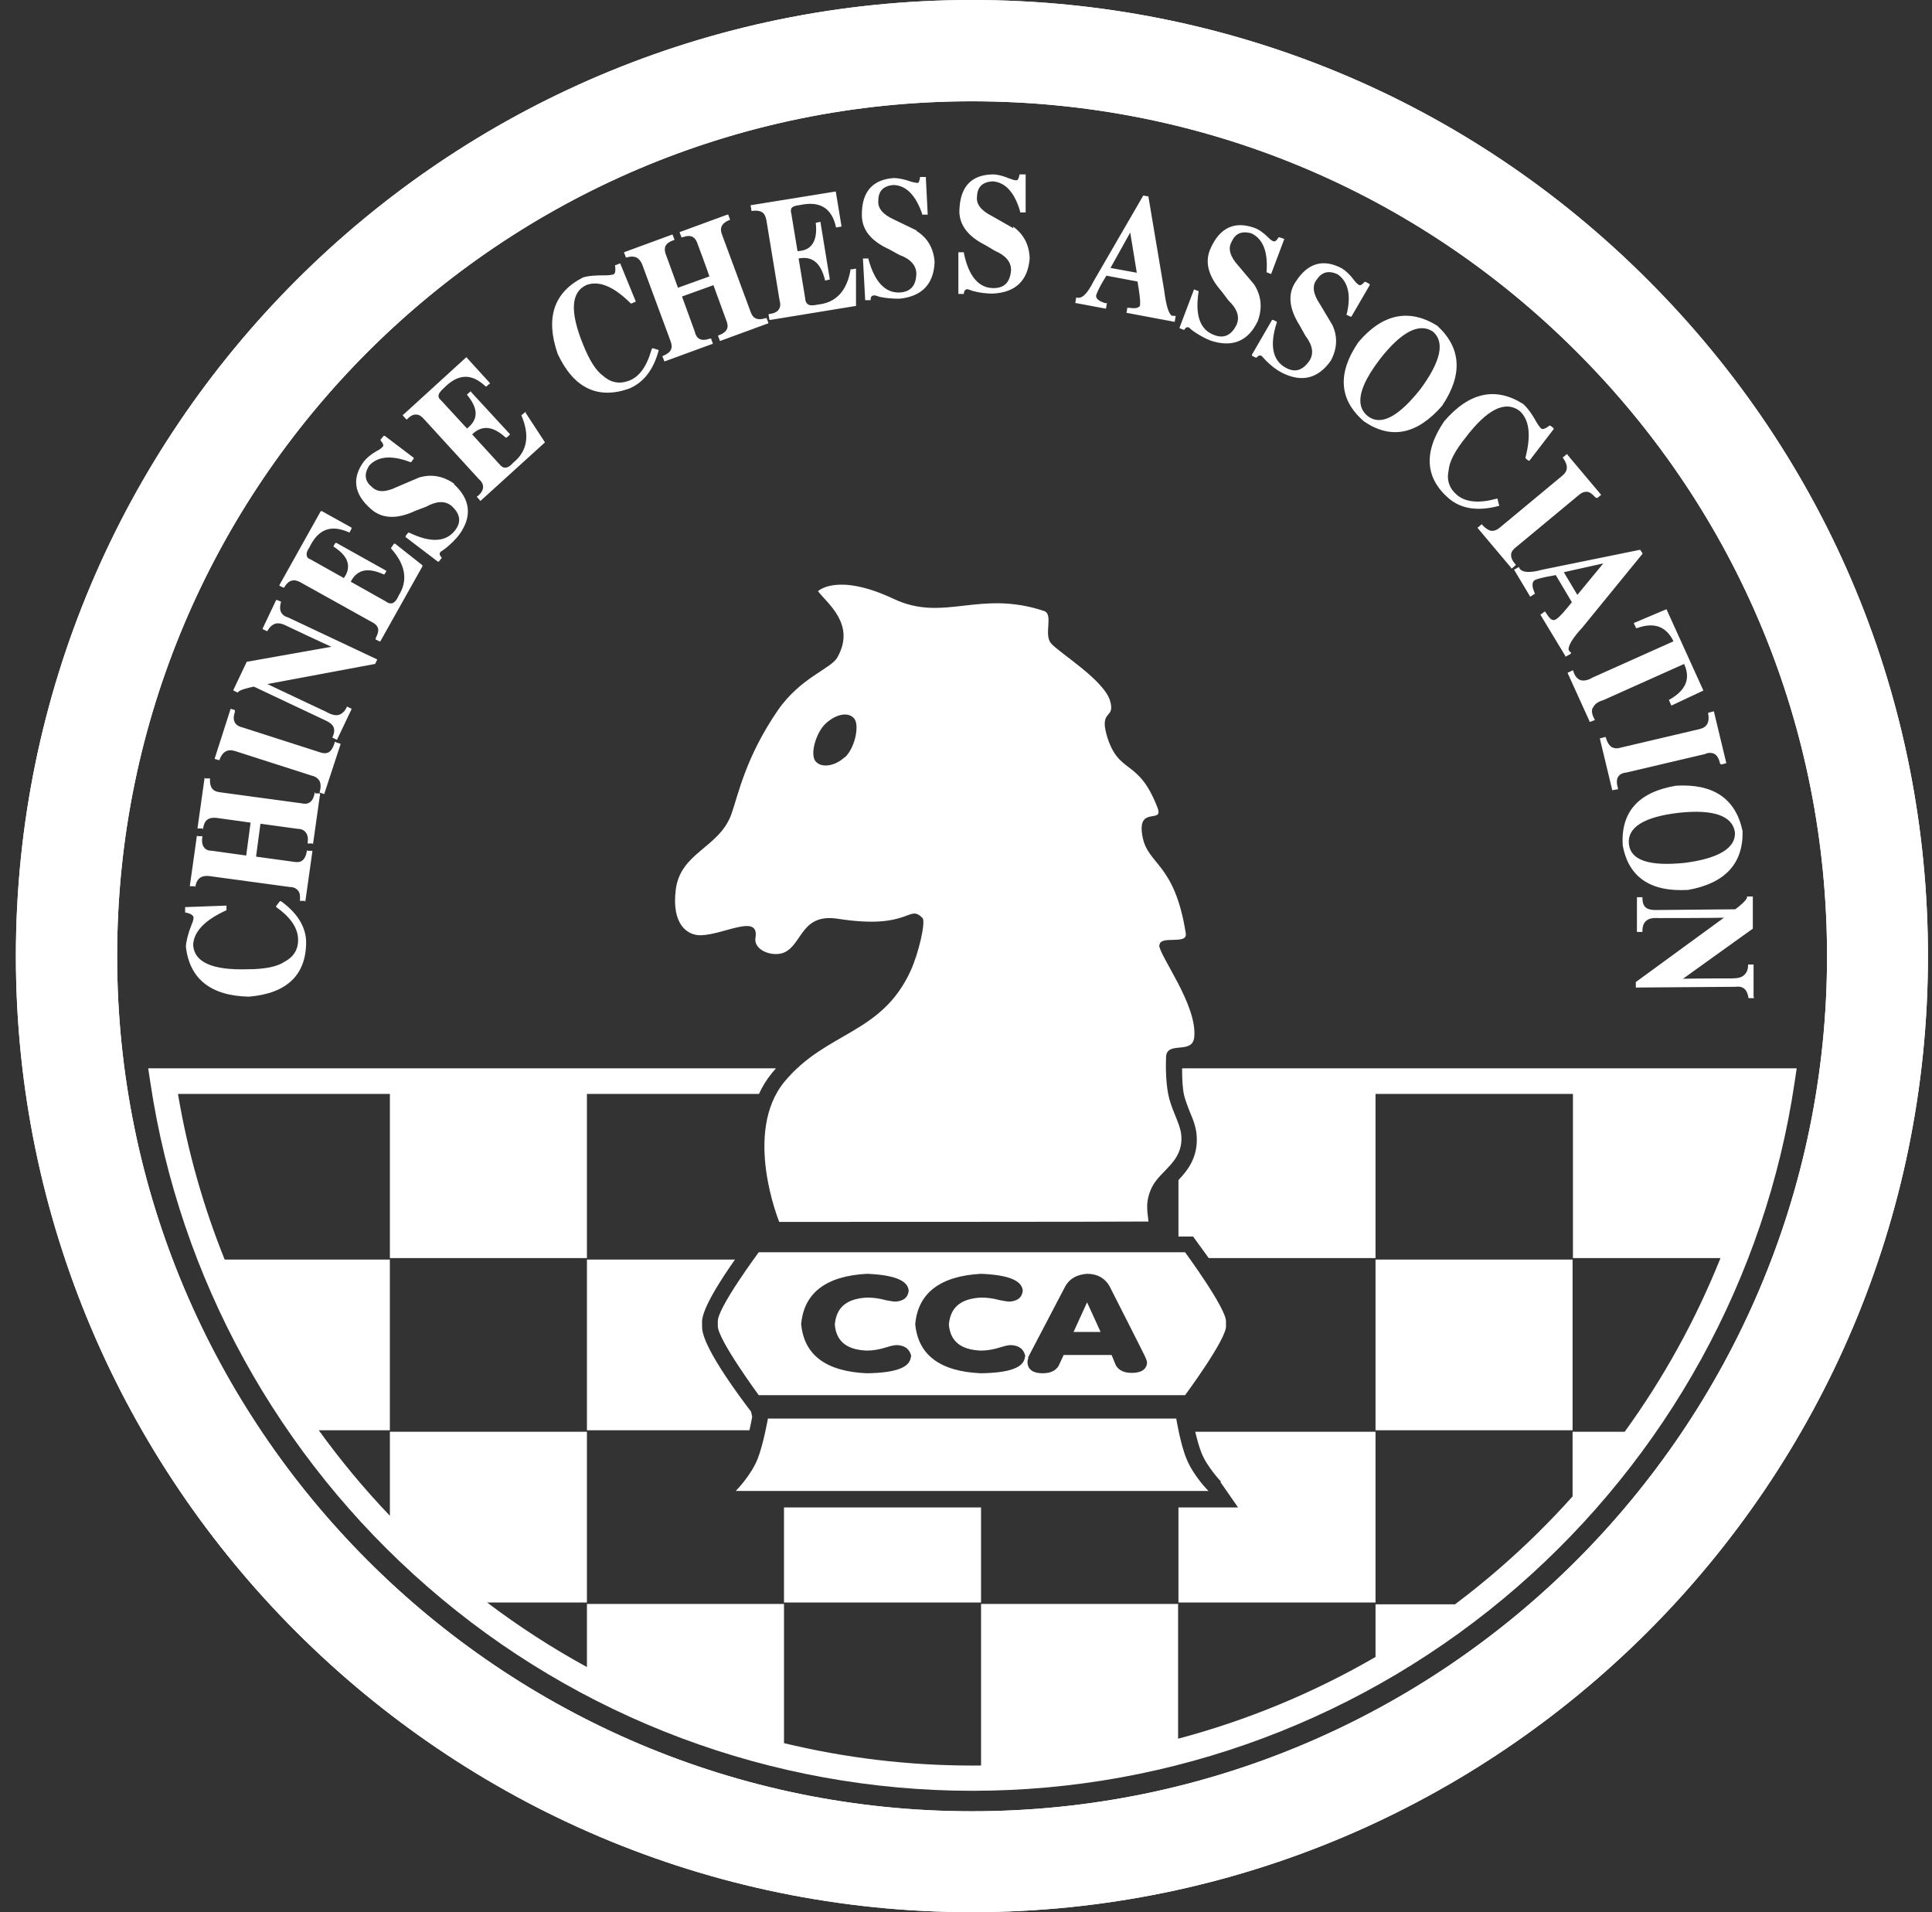
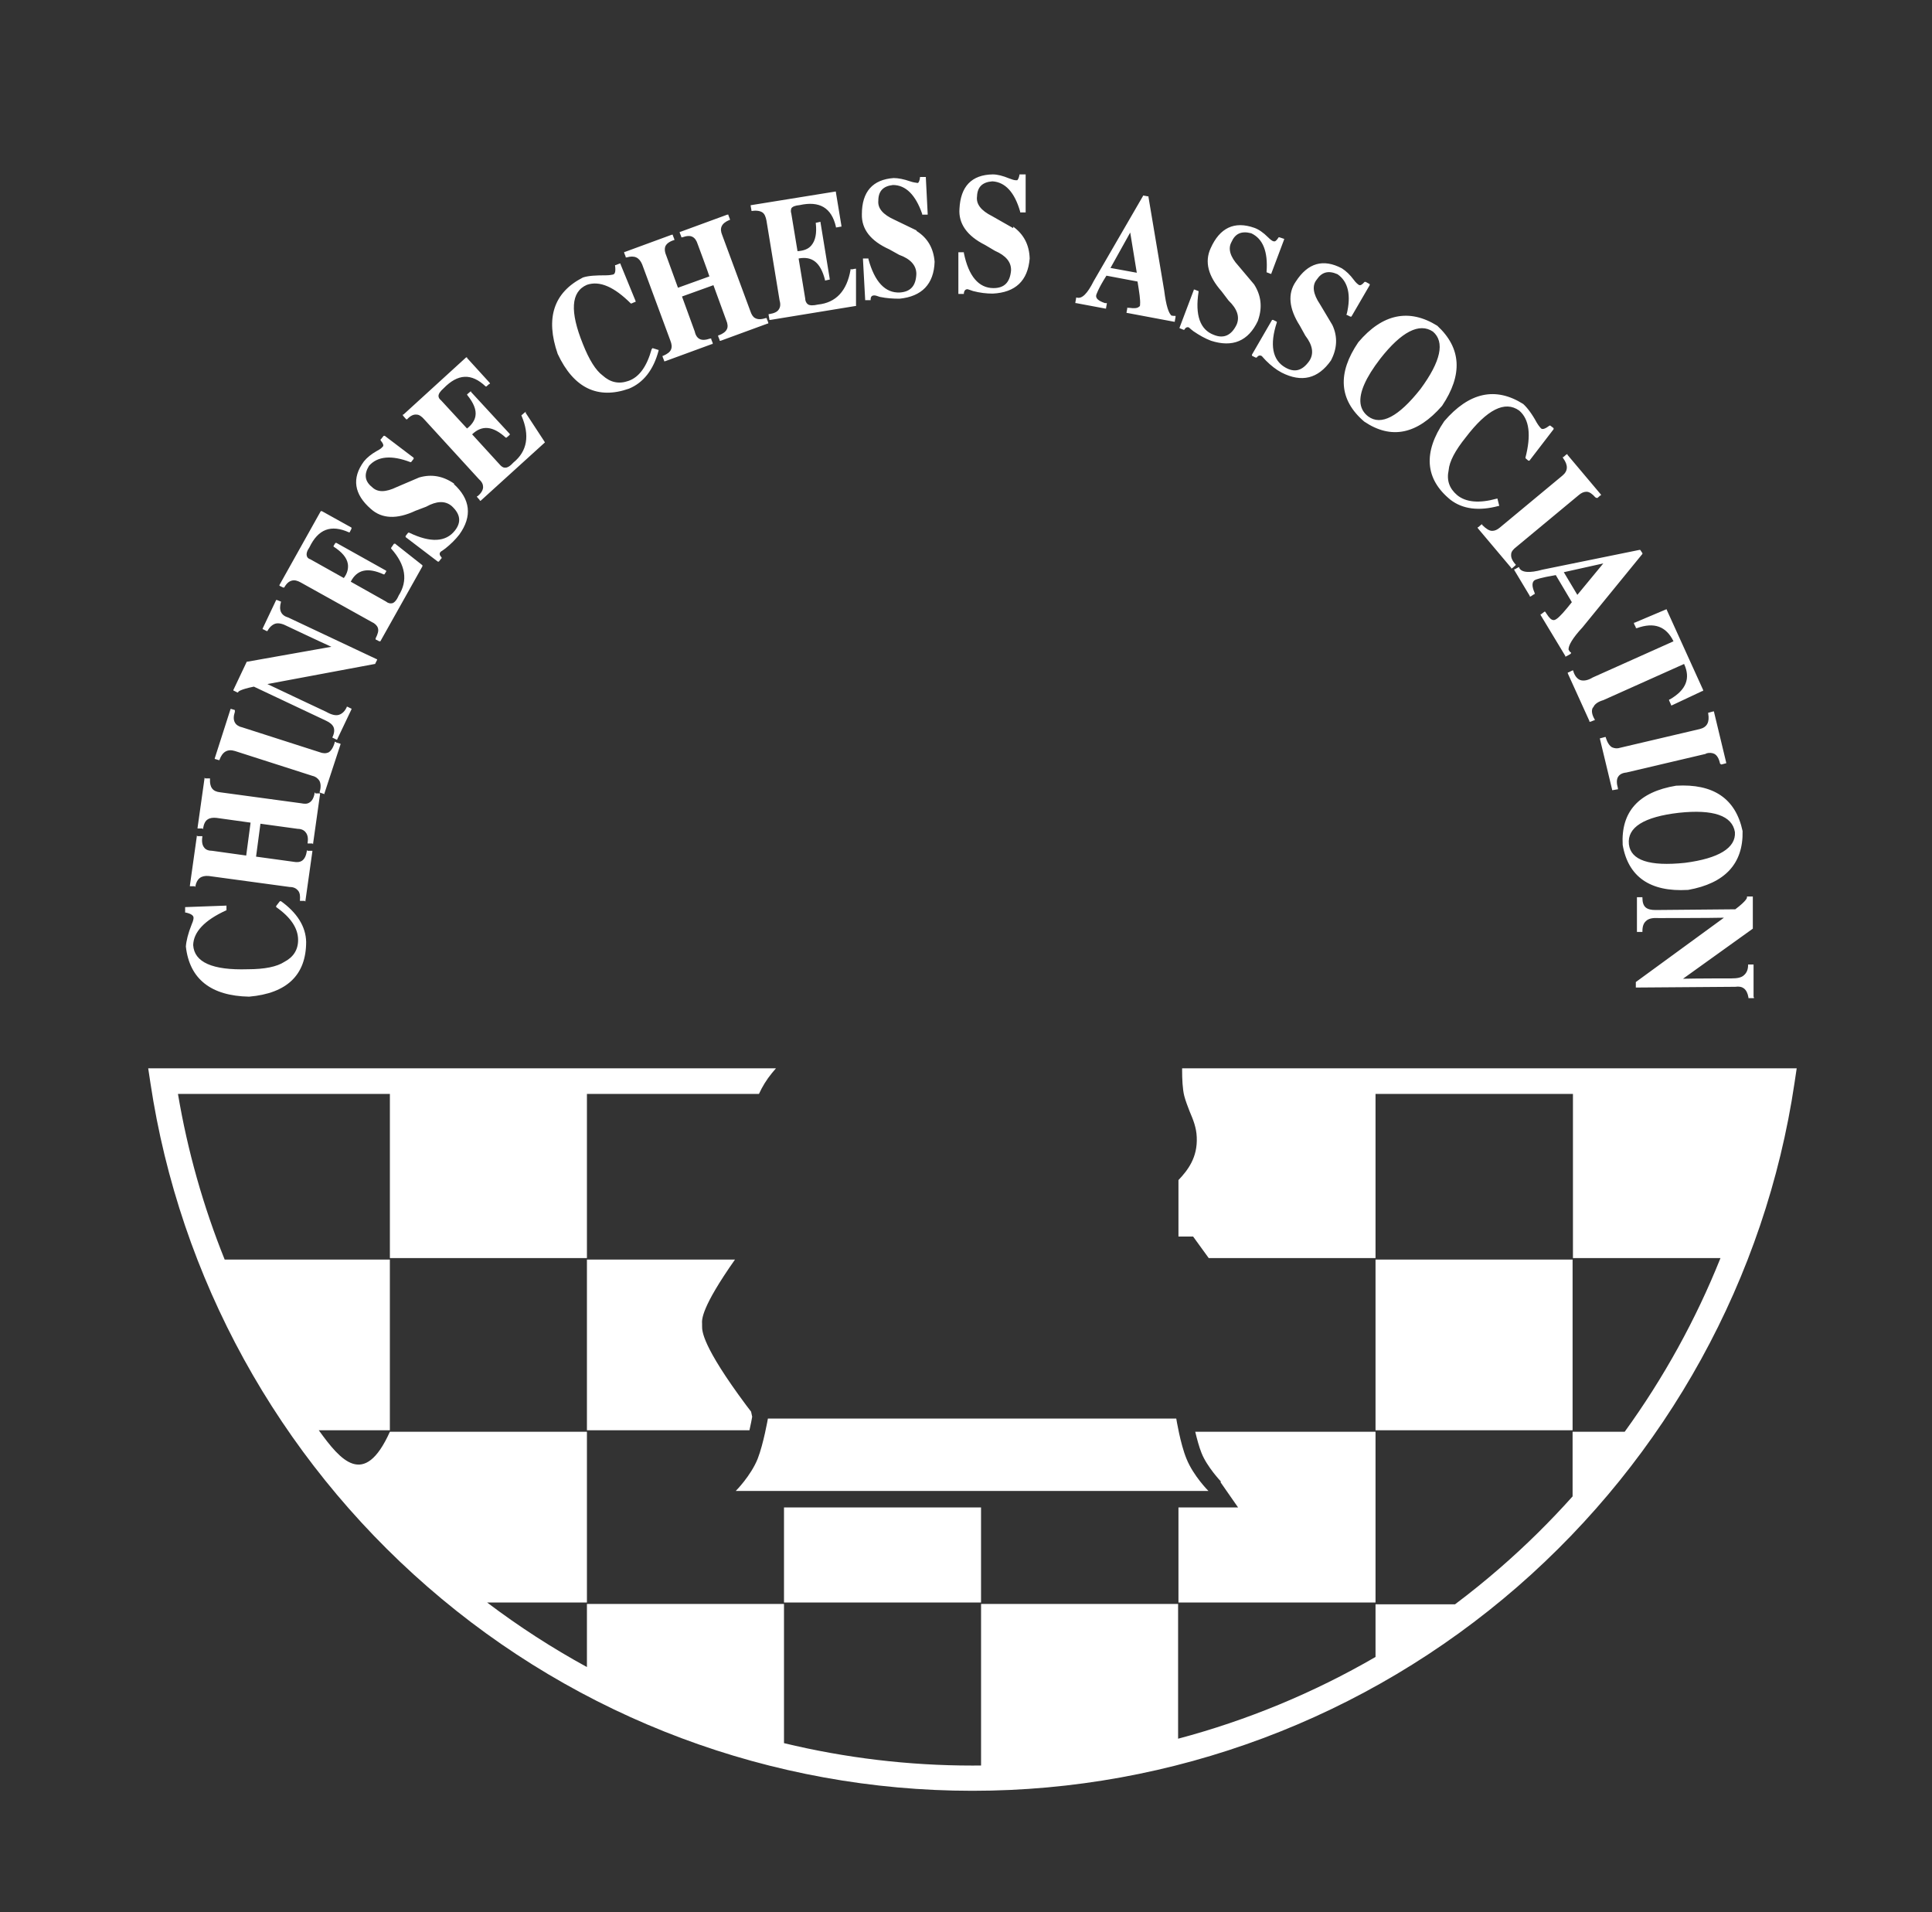
<svg xmlns="http://www.w3.org/2000/svg" width="97" height="96" viewBox="0 0 97 96" fill="none">
  <rect x="0" y="0" width="97" height="96" fill="#333333" stroke="none" />
  <g clip-path="url(#clip0_401_2826)">
-     <path d="M48.797 0C22.328 0 0.797 21.531 0.797 48C0.797 74.469 22.328 96 48.797 96C75.266 96 96.797 74.469 96.797 48C96.797 35.169 91.804 23.128 82.736 14.06C73.687 4.993 61.627 0 48.797 0ZM91.731 48C91.731 71.679 72.475 90.934 48.797 90.934C25.118 90.934 5.881 71.679 5.881 48C5.881 24.321 25.136 5.085 48.797 5.085C60.269 5.085 71.044 9.545 79.157 17.658C87.27 25.771 91.731 36.546 91.731 48.018V48Z" fill="white" />
-     <path fill-rule="evenodd" clip-rule="evenodd" d="M60.324 72.945C60.599 73.643 61.297 74.377 61.297 74.377L61.279 74.414L62.16 75.68H59.167V80.453H69.061V71.881H60.01C60.097 72.249 60.208 72.656 60.324 72.945ZM60.687 63.162H69.061V54.92H78.973V63.162H86.38C85.144 66.249 83.528 69.179 81.571 71.881H78.955V75.126C77.825 76.389 76.612 77.587 75.321 78.709C74.584 79.35 73.827 79.962 73.052 80.544H69.061V83.187C65.949 84.992 62.615 86.371 59.149 87.291V80.526H49.256V88.637C49.109 88.639 48.962 88.639 48.815 88.639C45.609 88.639 42.438 88.257 39.362 87.514V80.526H29.468V83.694C27.727 82.742 26.052 81.66 24.457 80.453H29.468V71.881H19.575V76.099C18.283 74.747 17.092 73.312 16.006 71.807H19.574V63.235H11.28C10.206 60.567 9.416 57.78 8.935 54.92H19.575V63.162H29.468V54.92H38.105C38.273 54.553 38.487 54.202 38.756 53.874C38.823 53.792 38.891 53.712 38.959 53.635H7.441L7.552 54.37C9.02 64.153 13.958 73.129 21.465 79.664C29.046 86.272 38.756 89.906 48.815 89.906H48.833C58.874 89.906 68.584 86.272 76.183 79.664C83.691 73.129 88.647 64.153 90.097 54.37L90.207 53.635H59.351V53.745C59.351 54.149 59.37 54.681 59.461 55.03C59.527 55.277 59.623 55.525 59.708 55.745C59.718 55.77 59.727 55.795 59.737 55.819C59.902 56.205 60.067 56.609 60.085 57.086C60.135 58.127 59.619 58.767 59.167 59.245V62.079H59.902L60.141 62.409C60.34 62.678 60.522 62.928 60.687 63.162ZM36.902 63.235H29.468V71.807H37.627C37.693 71.52 37.742 71.267 37.765 71.128L37.71 70.871L37.471 70.559C35.241 67.562 35.248 66.819 35.25 66.577C35.25 66.57 35.25 66.564 35.25 66.558V66.466C35.233 66.249 35.202 65.654 36.902 63.235ZM39.362 75.68V80.453H49.255V75.68H39.362ZM78.955 71.807H69.061V63.235H78.955V71.807Z" fill="white" />
-     <path d="M48.797 0C22.328 0 0.797 21.531 0.797 48C0.797 74.469 22.328 96 48.797 96C75.266 96 96.797 74.469 96.797 48C96.797 35.169 91.804 23.128 82.736 14.06C73.687 4.993 61.627 0 48.797 0ZM91.731 48C91.731 71.679 72.475 90.934 48.797 90.934C25.118 90.934 5.881 71.679 5.881 48C5.881 24.321 25.136 5.085 48.797 5.085C60.269 5.085 71.044 9.545 79.157 17.658C87.27 25.771 91.731 36.546 91.731 48.018V48Z" fill="white" />
-     <path d="M42.409 38.015C41.913 38.473 41.252 38.565 40.959 38.235C40.647 37.904 40.959 36.785 41.454 36.326C41.95 35.867 42.556 35.72 42.868 36.05C43.18 36.381 42.923 37.556 42.427 38.015M58.213 47.468C58.213 46.917 59.627 47.468 59.535 46.862C58.984 43.338 57.644 43.429 57.369 42.034C57.038 40.401 58.433 41.392 58.121 40.566C57.148 38.015 56.176 38.951 55.57 36.932C55.184 35.592 56.01 36.124 55.735 35.188C55.423 34.123 53.129 32.746 52.761 32.288C52.394 31.829 52.908 30.837 52.413 30.672C49.145 29.589 47.402 31.26 44.868 30.067C42.023 28.727 41.069 29.681 41.069 29.681C41.546 30.305 42.978 31.352 42.042 33.004C41.73 33.572 40.188 34.013 39.05 35.665C37.416 38.051 37.067 39.905 36.719 40.878C36.113 42.567 34.167 42.787 33.929 44.659C33.708 46.421 34.516 46.972 35.195 46.954C36.37 46.917 38.132 45.852 37.93 47.082C37.82 47.706 38.793 48.073 39.38 47.816C40.298 47.394 40.225 45.834 42.078 46.128C45.731 46.697 45.603 45.357 46.319 46.091C46.484 46.275 46.135 47.835 45.713 48.753C44.244 51.947 41.473 51.781 39.38 54.314C37.288 56.866 39.123 61.345 39.123 61.345C39.123 61.345 56.506 61.345 57.662 61.326C57.626 60.886 57.461 60.353 57.846 59.582C58.268 58.756 59.37 58.334 59.314 57.086C59.296 56.499 58.929 55.966 58.709 55.177C58.525 54.498 58.525 53.525 58.544 53.066C58.58 52.24 59.847 52.956 59.957 52.093C60.14 50.478 58.195 47.982 58.195 47.431L58.213 47.468Z" fill="white" />
+     <path fill-rule="evenodd" clip-rule="evenodd" d="M60.324 72.945C60.599 73.643 61.297 74.377 61.297 74.377L61.279 74.414L62.16 75.68H59.167V80.453H69.061V71.881H60.01C60.097 72.249 60.208 72.656 60.324 72.945ZM60.687 63.162H69.061V54.92H78.973V63.162H86.38C85.144 66.249 83.528 69.179 81.571 71.881H78.955V75.126C77.825 76.389 76.612 77.587 75.321 78.709C74.584 79.35 73.827 79.962 73.052 80.544H69.061V83.187C65.949 84.992 62.615 86.371 59.149 87.291V80.526H49.256V88.637C49.109 88.639 48.962 88.639 48.815 88.639C45.609 88.639 42.438 88.257 39.362 87.514V80.526H29.468V83.694C27.727 82.742 26.052 81.66 24.457 80.453H29.468V71.881H19.575C18.283 74.747 17.092 73.312 16.006 71.807H19.574V63.235H11.28C10.206 60.567 9.416 57.78 8.935 54.92H19.575V63.162H29.468V54.92H38.105C38.273 54.553 38.487 54.202 38.756 53.874C38.823 53.792 38.891 53.712 38.959 53.635H7.441L7.552 54.37C9.02 64.153 13.958 73.129 21.465 79.664C29.046 86.272 38.756 89.906 48.815 89.906H48.833C58.874 89.906 68.584 86.272 76.183 79.664C83.691 73.129 88.647 64.153 90.097 54.37L90.207 53.635H59.351V53.745C59.351 54.149 59.37 54.681 59.461 55.03C59.527 55.277 59.623 55.525 59.708 55.745C59.718 55.77 59.727 55.795 59.737 55.819C59.902 56.205 60.067 56.609 60.085 57.086C60.135 58.127 59.619 58.767 59.167 59.245V62.079H59.902L60.141 62.409C60.34 62.678 60.522 62.928 60.687 63.162ZM36.902 63.235H29.468V71.807H37.627C37.693 71.52 37.742 71.267 37.765 71.128L37.71 70.871L37.471 70.559C35.241 67.562 35.248 66.819 35.25 66.577C35.25 66.57 35.25 66.564 35.25 66.558V66.466C35.233 66.249 35.202 65.654 36.902 63.235ZM39.362 75.68V80.453H49.255V75.68H39.362ZM78.955 71.807H69.061V63.235H78.955V71.807Z" fill="white" />
    <path d="M59.571 73.239C59.259 72.486 59.057 71.22 59.057 71.22H38.554C38.554 71.22 38.334 72.486 38.04 73.239C37.691 74.102 36.939 74.854 36.939 74.854H60.673C60.673 74.854 59.92 74.102 59.571 73.239Z" fill="white" />
    <path d="M88.041 50.037V48.459V48.422H87.802H87.766V48.459C87.766 48.679 87.692 48.844 87.564 48.955C87.435 49.083 87.215 49.12 86.94 49.12C86.94 49.12 85.012 49.12 84.498 49.138L88.004 46.623V45.045V45.008H87.968H87.766H87.711V45.063C87.711 45.063 87.711 45.21 87.123 45.651L83.122 45.687C82.901 45.687 82.736 45.651 82.626 45.559C82.516 45.467 82.461 45.302 82.461 45.081V45.045H82.186V46.752V46.788H82.222H82.424H82.461V46.752C82.461 46.513 82.516 46.348 82.644 46.238C82.773 46.109 82.993 46.073 83.287 46.091C83.287 46.091 85.948 46.091 86.554 46.073L82.13 49.303V49.34V49.542V49.579H82.167L87.123 49.542C87.49 49.487 87.711 49.652 87.784 50.074V50.111H87.821H88.023H88.059V50.074M81.782 42.383C81.69 41.539 82.534 41.007 84.296 40.805C86.022 40.621 86.976 40.951 87.105 41.777C87.16 42.567 86.297 43.099 84.59 43.319C82.81 43.503 81.874 43.191 81.782 42.383ZM84.755 44.678C86.609 44.347 87.527 43.356 87.49 41.722C87.142 40.089 86.022 39.336 84.15 39.446C82.277 39.758 81.378 40.749 81.47 42.42C81.745 44.017 82.846 44.788 84.737 44.678H84.755ZM85.655 37.831C85.82 37.776 85.967 37.794 86.077 37.849C86.205 37.923 86.297 38.07 86.352 38.308C86.352 38.345 86.389 38.363 86.426 38.382L86.628 38.327H86.664V38.272L86.059 35.757V35.72H86.004L85.802 35.775H85.765V35.83C85.838 36.252 85.71 36.509 85.343 36.601L81.359 37.537C81.194 37.592 81.066 37.574 80.937 37.519C80.809 37.446 80.699 37.28 80.625 37.042V37.005H80.57L80.368 37.06H80.332V37.115L80.937 39.63V39.666H80.992L81.194 39.63H81.231V39.575C81.158 39.318 81.158 39.116 81.249 38.987C81.323 38.877 81.451 38.804 81.653 38.785L85.636 37.849L85.655 37.831ZM80.001 35.5C80.056 35.353 80.24 35.224 80.497 35.151L84.553 33.334C84.884 34.05 84.664 34.637 83.838 35.114H83.801V35.169L83.893 35.371V35.408H83.948L85.471 34.692H85.508V34.637L83.691 30.636V30.599H83.636L82.075 31.26H82.039V31.315L82.13 31.498V31.535H82.186C83.048 31.223 83.654 31.443 84.021 32.196L79.965 34.013C79.726 34.16 79.506 34.197 79.34 34.142C79.194 34.086 79.065 33.94 78.992 33.701V33.664H78.937L78.753 33.756H78.716V33.811L79.799 36.197V36.234H79.854L80.038 36.161H80.075L80.056 36.105C79.928 35.885 79.891 35.683 79.965 35.536L80.001 35.5ZM78.514 28.727L80.497 28.286L79.194 29.865L78.514 28.727ZM78.882 32.765L78.826 32.728C78.826 32.728 78.771 32.655 78.753 32.618C78.735 32.416 78.955 32.031 79.451 31.498L82.461 27.809V27.772L82.351 27.607H82.314L77.45 28.598C76.789 28.782 76.385 28.745 76.275 28.506V28.47L76.22 28.488L76.055 28.58H76.018L76.036 28.635L76.807 29.92V29.956L76.862 29.938L77.028 29.828H77.064L77.046 29.773C77.046 29.773 77.046 29.773 77.046 29.755C76.899 29.424 76.918 29.222 77.046 29.13C77.101 29.094 77.34 29.002 78.111 28.873L78.918 30.232C78.57 30.672 78.312 30.966 78.147 31.076C78.092 31.113 78.055 31.131 78.001 31.131C77.89 31.131 77.78 31.021 77.652 30.819L77.615 30.764L77.578 30.709H77.542L77.376 30.837H77.34L77.358 30.892L78.588 32.93V32.967L78.643 32.948L78.808 32.857L78.863 32.82L78.882 32.765ZM76.11 28.359C75.926 28.157 75.853 27.992 75.871 27.827C75.871 27.699 75.981 27.57 76.128 27.46L79.267 24.854C79.395 24.743 79.524 24.688 79.653 24.688C79.799 24.688 79.946 24.798 80.093 24.964C80.111 24.982 80.148 25 80.185 25H80.203L80.35 24.872H80.387L80.368 24.817L78.698 22.834V22.798L78.643 22.816L78.496 22.945H78.459L78.478 23C78.735 23.348 78.735 23.642 78.441 23.881L75.302 26.487C75.174 26.597 75.045 26.652 74.917 26.652C74.77 26.652 74.605 26.542 74.421 26.359V26.322L74.366 26.34L74.219 26.469H74.183L74.201 26.524L75.871 28.506V28.543L75.926 28.525L76.073 28.396L76.11 28.359ZM75.266 25.404V25.367L75.192 25.074V25.037H75.137C74.274 25.276 73.595 25.221 73.155 24.854C72.769 24.523 72.622 24.119 72.732 23.605C72.769 23.165 73.063 22.614 73.595 21.953C74.66 20.558 75.559 20.099 76.275 20.613C76.789 21.054 76.881 21.843 76.587 22.981L76.605 23.018L76.734 23.128H76.771H76.789L78.001 21.549V21.513V21.494L77.835 21.366H77.817H77.799C77.578 21.531 77.431 21.586 77.358 21.494C77.358 21.494 77.266 21.403 77.156 21.219C76.918 20.779 76.679 20.466 76.477 20.283C75.082 19.402 73.76 19.696 72.512 21.146C71.448 22.706 71.539 24.046 72.824 25.092C73.448 25.569 74.256 25.661 75.229 25.404H75.266ZM68.694 20.907C68.474 20.742 68.345 20.522 68.309 20.265C68.235 19.714 68.566 18.961 69.3 18.007C70.365 16.648 71.264 16.19 71.943 16.648C72.549 17.163 72.347 18.135 71.319 19.53C70.218 20.925 69.337 21.384 68.694 20.907ZM72.402 20.375C73.448 18.814 73.375 17.474 72.163 16.355C70.75 15.474 69.41 15.749 68.198 17.181C67.134 18.741 67.226 20.081 68.492 21.164C69.85 22.082 71.154 21.806 72.402 20.375ZM67.593 15.768V15.804H67.611L67.795 15.896H67.831H67.85L68.768 14.317V14.281V14.262L68.566 14.152H68.529H68.511C68.4 14.281 68.327 14.317 68.29 14.317C68.272 14.317 68.235 14.317 68.217 14.299C68.162 14.262 68.07 14.189 67.978 14.06C67.776 13.785 67.574 13.601 67.373 13.473C66.436 12.977 65.665 13.198 65.06 14.134C64.638 14.74 64.711 15.492 65.262 16.355L65.537 16.851C65.904 17.328 65.978 17.75 65.739 18.117C65.39 18.613 65.005 18.723 64.527 18.447C63.885 18.08 63.738 17.309 64.105 16.19V16.153L63.922 16.061H63.885H63.867L62.857 17.805V17.842V17.86L63.041 17.952H63.077H63.096C63.169 17.842 63.261 17.823 63.353 17.878C63.408 17.933 63.463 18.007 63.555 18.099C63.812 18.356 64.069 18.558 64.344 18.704C65.353 19.218 66.179 19.016 66.822 18.099C67.134 17.511 67.171 16.905 66.895 16.318L66.271 15.272C65.922 14.758 65.867 14.336 66.106 14.042C66.363 13.657 66.693 13.565 67.152 13.767C67.685 14.134 67.85 14.813 67.611 15.786L67.593 15.768ZM63.169 16.061C63.389 15.419 63.316 14.831 62.967 14.281L62.178 13.345C61.756 12.886 61.646 12.482 61.829 12.151C62.013 11.729 62.325 11.582 62.82 11.711C63.408 11.986 63.665 12.629 63.591 13.638V13.675H63.61L63.793 13.748H63.83V13.73L64.472 12.023V11.986H64.454L64.234 11.913H64.197C64.105 12.06 64.05 12.096 64.013 12.115C63.995 12.115 63.958 12.115 63.94 12.115C63.867 12.096 63.775 12.023 63.665 11.913C63.426 11.674 63.187 11.509 62.967 11.435C61.976 11.087 61.242 11.435 60.783 12.463C60.471 13.143 60.654 13.858 61.334 14.629L61.682 15.088C62.123 15.511 62.251 15.914 62.086 16.3C61.829 16.832 61.444 17.016 60.948 16.814C60.251 16.557 59.994 15.822 60.177 14.648V14.611H60.159L59.975 14.538H59.938V14.556L59.223 16.447V16.483H59.241L59.425 16.557H59.461C59.535 16.41 59.645 16.41 59.7 16.447C59.755 16.502 59.828 16.557 59.92 16.63C60.214 16.832 60.508 16.997 60.801 17.107C61.884 17.456 62.673 17.126 63.151 16.116L63.169 16.061ZM55.753 13.455L56.745 11.674L57.075 13.693L55.772 13.455H55.753ZM58.837 15.859C58.672 15.749 58.544 15.327 58.452 14.593L57.662 9.894V9.857H57.626L57.424 9.82H57.387V9.839L54.909 14.116C54.597 14.74 54.322 15.015 54.065 14.941H54.028V14.978L53.991 15.18V15.217H54.028L55.496 15.492H55.533V15.455L55.57 15.254V15.217H55.533H55.496H55.478C55.148 15.107 55.001 14.978 55.038 14.813C55.038 14.813 55.129 14.501 55.551 13.84L57.112 14.134C57.203 14.684 57.259 15.07 57.24 15.272C57.24 15.327 57.24 15.382 57.185 15.4C57.112 15.474 56.947 15.492 56.708 15.455H56.69H56.635L56.598 15.437V15.474L56.561 15.676V15.712H56.598L58.947 16.153H58.984V16.116L59.021 15.914V15.859H58.966C58.911 15.859 58.874 15.859 58.837 15.841V15.859ZM50.871 11.454L49.806 10.848C49.255 10.573 48.998 10.242 49.054 9.857C49.072 9.38 49.329 9.141 49.825 9.104C50.467 9.141 50.944 9.655 51.22 10.628V10.665H51.495V8.756H51.183V8.792C51.146 8.958 51.109 9.013 51.073 9.049C51.054 9.049 51.036 9.049 50.999 9.049C50.926 9.049 50.816 9.013 50.669 8.958C50.357 8.829 50.081 8.756 49.843 8.756C48.778 8.774 48.228 9.361 48.172 10.481C48.117 11.215 48.54 11.839 49.457 12.298L49.953 12.592C50.504 12.831 50.779 13.161 50.761 13.583C50.706 14.189 50.412 14.464 49.88 14.464C49.145 14.464 48.631 13.877 48.393 12.702V12.665H48.117V14.758H48.393V14.721C48.411 14.556 48.503 14.519 48.576 14.519C48.65 14.538 48.742 14.574 48.852 14.611C49.2 14.703 49.531 14.74 49.843 14.74C50.981 14.684 51.605 14.097 51.697 12.977C51.678 12.298 51.403 11.766 50.871 11.38V11.454ZM46.007 11.564L44.905 11.032C44.336 10.775 44.061 10.463 44.098 10.077C44.098 9.6 44.336 9.343 44.832 9.288C45.474 9.288 45.97 9.784 46.3 10.738V10.775H46.539H46.576V10.738L46.484 8.921V8.884H46.447H46.227H46.19V8.921C46.172 9.086 46.117 9.159 46.098 9.178C46.08 9.178 46.062 9.196 46.025 9.178C46.025 9.178 45.841 9.159 45.694 9.104C45.383 8.994 45.089 8.939 44.868 8.939C43.822 9.013 43.272 9.618 43.272 10.756C43.253 11.509 43.712 12.096 44.648 12.518L45.144 12.794C45.713 12.996 46.007 13.326 46.007 13.748C45.988 14.354 45.713 14.648 45.181 14.684C44.446 14.721 43.914 14.152 43.602 13.014V12.977H43.565H43.363H43.327V13.014L43.437 15.033V15.07H43.474H43.675H43.712V15.033C43.712 14.85 43.822 14.831 43.896 14.831C43.969 14.831 44.061 14.868 44.171 14.905C44.52 14.978 44.85 14.996 45.162 14.996C46.282 14.886 46.888 14.262 46.924 13.143C46.869 12.463 46.576 11.95 46.025 11.601L46.007 11.564ZM42.739 13.51H42.703V13.546C42.519 14.611 41.968 15.198 41.069 15.29C40.83 15.345 40.647 15.345 40.555 15.272C40.481 15.217 40.426 15.107 40.426 14.978L40.096 12.977C40.775 12.849 41.197 13.179 41.418 14.042V14.079H41.454L41.62 14.042H41.656V13.987L41.197 11.179V11.142H41.161L40.995 11.179H40.959V11.215C41.014 11.711 40.94 12.078 40.739 12.317C40.592 12.5 40.353 12.592 40.041 12.61L39.729 10.72C39.692 10.61 39.711 10.536 39.729 10.463C39.784 10.371 39.931 10.316 40.151 10.297C41.142 10.077 41.748 10.426 41.968 11.38V11.417H42.005L42.207 11.38H42.244V11.325L41.968 9.655V9.618H41.932L37.728 10.297H37.691V10.353L37.728 10.555V10.591H37.765C37.985 10.555 38.169 10.591 38.279 10.665C38.389 10.738 38.444 10.885 38.481 11.068L39.142 15.088C39.197 15.272 39.178 15.419 39.105 15.529C39.031 15.657 38.866 15.731 38.628 15.768H38.591V15.822L38.628 16.024V16.061H38.683L42.941 15.364H42.978V13.546V13.491H42.941L42.739 13.528V13.51ZM38.499 16.006V15.969H38.444C38.224 16.043 38.04 16.043 37.912 15.969C37.802 15.914 37.728 15.786 37.673 15.621L36.26 11.803C36.113 11.454 36.223 11.215 36.608 11.05H36.645V10.995L36.572 10.811V10.775H36.517L34.167 11.637H34.13V11.693L34.204 11.876V11.913H34.259C34.479 11.839 34.644 11.821 34.773 11.894C34.883 11.95 34.975 12.078 35.03 12.261C35.03 12.261 35.544 13.638 35.617 13.877L34.039 14.446L33.451 12.831C33.378 12.665 33.359 12.518 33.396 12.39C33.451 12.243 33.598 12.133 33.818 12.06H33.855V12.005L33.782 11.821V11.784H33.727L31.377 12.647H31.34V12.702L31.414 12.886V12.922H31.469C31.854 12.812 32.093 12.922 32.24 13.271L33.653 17.089C33.727 17.273 33.745 17.419 33.69 17.548C33.635 17.677 33.506 17.768 33.304 17.86H33.268V17.915L33.341 18.099V18.135H33.396L35.746 17.273H35.782V17.218L35.709 17.034V16.997H35.654C35.434 17.071 35.25 17.089 35.122 17.016C35.011 16.961 34.92 16.832 34.883 16.648C34.883 16.648 34.332 15.125 34.241 14.886L35.819 14.317L36.462 16.079C36.535 16.245 36.553 16.41 36.498 16.52C36.443 16.648 36.296 16.759 36.094 16.832H36.058V16.887L36.131 17.071V17.107H36.186L38.536 16.245H38.572V16.19L38.499 16.006ZM32.754 17.511H32.717V17.53C32.478 18.392 32.093 18.943 31.542 19.127C31.065 19.292 30.643 19.2 30.257 18.851C29.909 18.594 29.578 18.062 29.266 17.273C28.605 15.639 28.66 14.648 29.468 14.299C30.111 14.079 30.845 14.409 31.671 15.235H31.689H31.707L31.873 15.162H31.909V15.107L31.157 13.271V13.234H31.102L30.918 13.308H30.881V13.345C30.918 13.62 30.881 13.767 30.771 13.785C30.735 13.785 30.643 13.822 30.423 13.822C29.927 13.822 29.542 13.84 29.266 13.932C27.798 14.684 27.376 15.969 28 17.768C28.807 19.494 30.019 20.063 31.579 19.512C32.295 19.218 32.809 18.576 33.066 17.603V17.566H33.047L32.754 17.474V17.511ZM26.403 20.705V20.668L26.348 20.705L26.201 20.834H26.183V20.87C26.605 21.861 26.476 22.651 25.779 23.22C25.613 23.403 25.467 23.495 25.338 23.477C25.246 23.477 25.155 23.403 25.063 23.293L23.704 21.806C24.2 21.329 24.751 21.384 25.393 21.972H25.412H25.43L25.558 21.861L25.595 21.825V21.788L23.649 19.677V19.64L23.594 19.677L23.466 19.787H23.448L23.466 19.842C23.778 20.228 23.925 20.577 23.87 20.889C23.833 21.109 23.686 21.329 23.448 21.513L22.144 20.099C22.052 20.026 22.016 19.953 22.016 19.879C22.016 19.769 22.108 19.64 22.273 19.494C22.989 18.759 23.668 18.723 24.384 19.402H24.402H24.42L24.567 19.273H24.604L24.585 19.218L23.448 17.97V17.933L23.392 17.952L20.254 20.815H20.217L20.235 20.87L20.364 21.017L20.401 21.054H20.437C20.602 20.87 20.768 20.797 20.914 20.815C21.043 20.815 21.171 20.907 21.3 21.054L24.053 24.064C24.2 24.193 24.255 24.321 24.255 24.45C24.255 24.596 24.163 24.762 23.98 24.909H23.943L23.961 24.964L24.09 25.11V25.147L24.145 25.129L27.339 22.229H27.357L27.339 22.174L26.366 20.687L26.403 20.705ZM22.805 24.285C22.254 23.899 21.667 23.789 21.043 23.972L19.923 24.45C19.354 24.725 18.95 24.725 18.675 24.45C18.308 24.156 18.271 23.807 18.528 23.385C18.95 22.908 19.648 22.834 20.602 23.201H20.639L20.768 23.036V23V22.981L19.317 21.88H19.281H19.262L19.116 22.064H19.097L19.116 22.119C19.226 22.247 19.244 22.32 19.244 22.357C19.244 22.375 19.244 22.412 19.207 22.431C19.171 22.486 19.079 22.559 18.932 22.633C18.638 22.798 18.418 22.981 18.271 23.165C17.647 24.009 17.776 24.817 18.62 25.551C19.171 26.047 19.923 26.083 20.859 25.643L21.392 25.441C21.924 25.147 22.346 25.129 22.677 25.404C23.117 25.808 23.172 26.212 22.842 26.634C22.383 27.221 21.612 27.258 20.547 26.744H20.511H20.492L20.364 26.909V26.946V26.964L21.979 28.194H22.016H22.034L22.163 28.029H22.181L22.163 27.974C22.034 27.846 22.071 27.754 22.126 27.699C22.181 27.662 22.273 27.607 22.364 27.533C22.64 27.313 22.878 27.075 23.062 26.836C23.723 25.918 23.613 25.055 22.787 24.303L22.805 24.285ZM19.795 27.331L19.758 27.295V27.331L19.63 27.515L19.648 27.552C20.364 28.359 20.492 29.149 20.015 29.901C19.923 30.122 19.795 30.268 19.685 30.287C19.593 30.305 19.483 30.287 19.372 30.195L17.61 29.204C17.922 28.598 18.455 28.47 19.262 28.837H19.299L19.391 28.69V28.653L16.895 27.258H16.858H16.84L16.748 27.405V27.442C17.17 27.717 17.409 27.992 17.463 28.304C17.5 28.525 17.445 28.782 17.262 29.02L15.591 28.084C15.481 28.047 15.426 27.992 15.408 27.919C15.371 27.809 15.408 27.662 15.536 27.478C15.977 26.561 16.619 26.322 17.519 26.726H17.555L17.647 26.542V26.506V26.487L16.16 25.661H16.124H16.105L14.031 29.369V29.406L14.215 29.497H14.251H14.27C14.38 29.296 14.508 29.185 14.655 29.149C14.784 29.112 14.931 29.149 15.096 29.241L18.657 31.223C18.822 31.296 18.932 31.407 18.969 31.517C19.024 31.663 18.969 31.829 18.859 32.049V32.086V32.104L19.042 32.196H19.079H19.097L21.208 28.433V28.396V28.378L19.813 27.276L19.795 27.331ZM14.472 31.003C14.104 30.892 13.994 30.636 14.104 30.232V30.195H14.086L13.903 30.122H13.866L13.187 31.553V31.59H13.205L13.389 31.682H13.425C13.535 31.48 13.664 31.37 13.811 31.315C13.976 31.26 14.196 31.315 14.435 31.443C14.435 31.443 16.179 32.269 16.637 32.471L12.397 33.224H12.379V33.242L11.718 34.637V34.674H11.737L11.92 34.766H11.957V34.747C11.957 34.729 12.03 34.619 12.746 34.472L16.362 36.179C16.564 36.271 16.693 36.381 16.748 36.509C16.803 36.638 16.784 36.821 16.693 37.005V37.042H16.711L16.895 37.133H16.931V37.115L17.647 35.61V35.573H17.629L17.445 35.481H17.409V35.5C17.317 35.702 17.188 35.83 17.023 35.885C16.858 35.94 16.637 35.885 16.381 35.738C16.381 35.738 13.958 34.6 13.425 34.343L18.822 33.334H18.84V33.316L18.932 33.132V33.095H18.914L14.435 30.984L14.472 31.003ZM16.84 37.244H16.803V37.28C16.729 37.537 16.619 37.703 16.491 37.776C16.362 37.831 16.215 37.831 16.032 37.758L12.14 36.509C11.975 36.473 11.847 36.381 11.792 36.271C11.718 36.142 11.718 35.959 11.792 35.738C11.792 35.702 11.792 35.683 11.792 35.647L11.608 35.592H11.571V35.61L10.782 38.07V38.106H10.8L10.984 38.161H11.021V38.143C11.168 37.739 11.425 37.592 11.792 37.703L15.683 38.951C15.848 38.987 15.958 39.079 16.032 39.189C16.105 39.318 16.124 39.52 16.05 39.758V39.795H16.069L16.289 39.868V39.832L17.096 37.372V37.335H17.078L16.895 37.28L16.84 37.244ZM15.83 39.795H15.793V39.832C15.757 40.052 15.665 40.217 15.536 40.291C15.426 40.364 15.298 40.364 15.114 40.327L11.057 39.777C10.672 39.74 10.525 39.52 10.543 39.116V39.079H10.507H10.305L10.268 39.042V39.079L9.919 41.557V41.594H9.956H10.158L10.195 41.631V41.594C10.231 41.374 10.305 41.208 10.433 41.135C10.543 41.062 10.69 41.043 10.874 41.062C10.874 41.062 12.324 41.264 12.581 41.3L12.361 42.952L10.654 42.714C10.47 42.714 10.323 42.658 10.25 42.548C10.158 42.438 10.121 42.255 10.158 42.016V41.979H10.121H9.919L9.883 41.943V41.979L9.534 44.457V44.494H9.571H9.773L9.809 44.531V44.494C9.883 44.109 10.103 43.943 10.488 43.98L14.545 44.531C14.747 44.531 14.875 44.604 14.967 44.714C15.059 44.824 15.077 44.99 15.059 45.192V45.228H15.096H15.298L15.334 45.265V45.228L15.683 42.75V42.714H15.646H15.444L15.408 42.677V42.714C15.371 42.952 15.298 43.117 15.169 43.209C15.059 43.283 14.912 43.301 14.729 43.264C14.729 43.264 13.113 43.044 12.856 43.007L13.076 41.355L14.949 41.612C15.132 41.612 15.279 41.686 15.353 41.796C15.444 41.906 15.481 42.09 15.444 42.31V42.346H15.481H15.683L15.72 42.383V42.346L16.069 39.868V39.832H16.032H15.83V39.795ZM14.104 45.247H14.068H14.049L13.866 45.485V45.522V45.54C14.6 46.054 14.967 46.605 14.967 47.192C14.967 47.688 14.729 48.055 14.27 48.294C13.903 48.532 13.297 48.661 12.434 48.661C10.672 48.716 9.754 48.312 9.699 47.449C9.717 46.788 10.268 46.201 11.351 45.706H11.37V45.669V45.504V45.467H11.333L9.332 45.54H9.295V45.577V45.779V45.816H9.332C9.589 45.871 9.717 45.962 9.717 46.073C9.717 46.109 9.717 46.201 9.626 46.403C9.442 46.862 9.35 47.247 9.332 47.523C9.516 49.156 10.598 50.001 12.508 50.037C14.398 49.872 15.371 48.955 15.371 47.284C15.353 46.513 14.912 45.816 14.086 45.228L14.104 45.247Z" fill="white" />
-     <path d="M56.818 68.925C56.433 68.925 56.176 68.797 56.029 68.558L55.809 68.026H53.404C53.331 68.191 53.147 68.577 53.147 68.577C53 68.815 52.743 68.944 52.358 68.944C51.752 68.944 51.605 68.668 51.587 68.411C51.587 68.356 51.587 68.283 51.623 68.21V68.136L53.496 64.557C53.716 64.19 54.065 63.988 54.579 63.951C55.074 63.951 55.46 64.153 55.698 64.557C55.698 64.557 57.497 68.099 57.497 68.118C57.552 68.246 57.589 68.338 57.589 68.43C57.571 68.65 57.424 68.925 56.818 68.925ZM51.458 68.118C51.422 68.65 50.706 68.925 49.237 68.944C47.2 68.852 46.098 68.026 45.952 66.484V66.466C46.098 64.906 47.218 64.061 49.256 63.951C50.614 64.006 51.293 64.281 51.348 64.777V64.795C51.33 65.034 51.201 65.309 50.687 65.346C50.559 65.346 50.394 65.309 50.192 65.273C49.861 65.181 49.549 65.144 49.256 65.144C48.228 65.199 47.714 65.64 47.64 66.502C47.714 67.347 48.246 67.769 49.256 67.806C49.549 67.806 49.88 67.751 50.228 67.641C50.467 67.567 50.632 67.53 50.742 67.53C51.275 67.549 51.422 67.842 51.477 68.081V68.099L51.458 68.118ZM45.731 68.118C45.695 68.65 44.979 68.925 43.51 68.944C41.473 68.852 40.371 68.026 40.225 66.484V66.466C40.371 64.906 41.473 64.061 43.529 63.951C44.887 64.006 45.566 64.281 45.621 64.777V64.795C45.603 65.034 45.474 65.309 44.96 65.346C44.832 65.346 44.667 65.309 44.465 65.273C44.134 65.181 43.822 65.144 43.529 65.144C42.501 65.199 41.987 65.64 41.913 66.502C41.987 67.347 42.519 67.769 43.529 67.806C43.822 67.806 44.153 67.751 44.502 67.641C44.74 67.567 44.905 67.53 45.015 67.53C45.548 67.549 45.695 67.842 45.75 68.081V68.099L45.731 68.118ZM61.554 66.356C61.591 65.713 59.498 62.868 59.498 62.868H38.095C38.095 62.868 35.984 65.713 36.039 66.356C36.039 66.392 36.039 66.521 36.039 66.558C36.003 67.2 38.095 70.045 38.095 70.045H59.498C59.498 70.045 61.609 67.2 61.554 66.558C61.554 66.521 61.554 66.392 61.554 66.356ZM53.9 66.87H55.258L54.579 65.383L53.9 66.87Z" fill="white" />
  </g>
  <defs>
    <clipPath id="clip0_401_2826">
      <rect width="96" height="96" fill="white" transform="translate(0.797)" />
    </clipPath>
  </defs>
</svg>